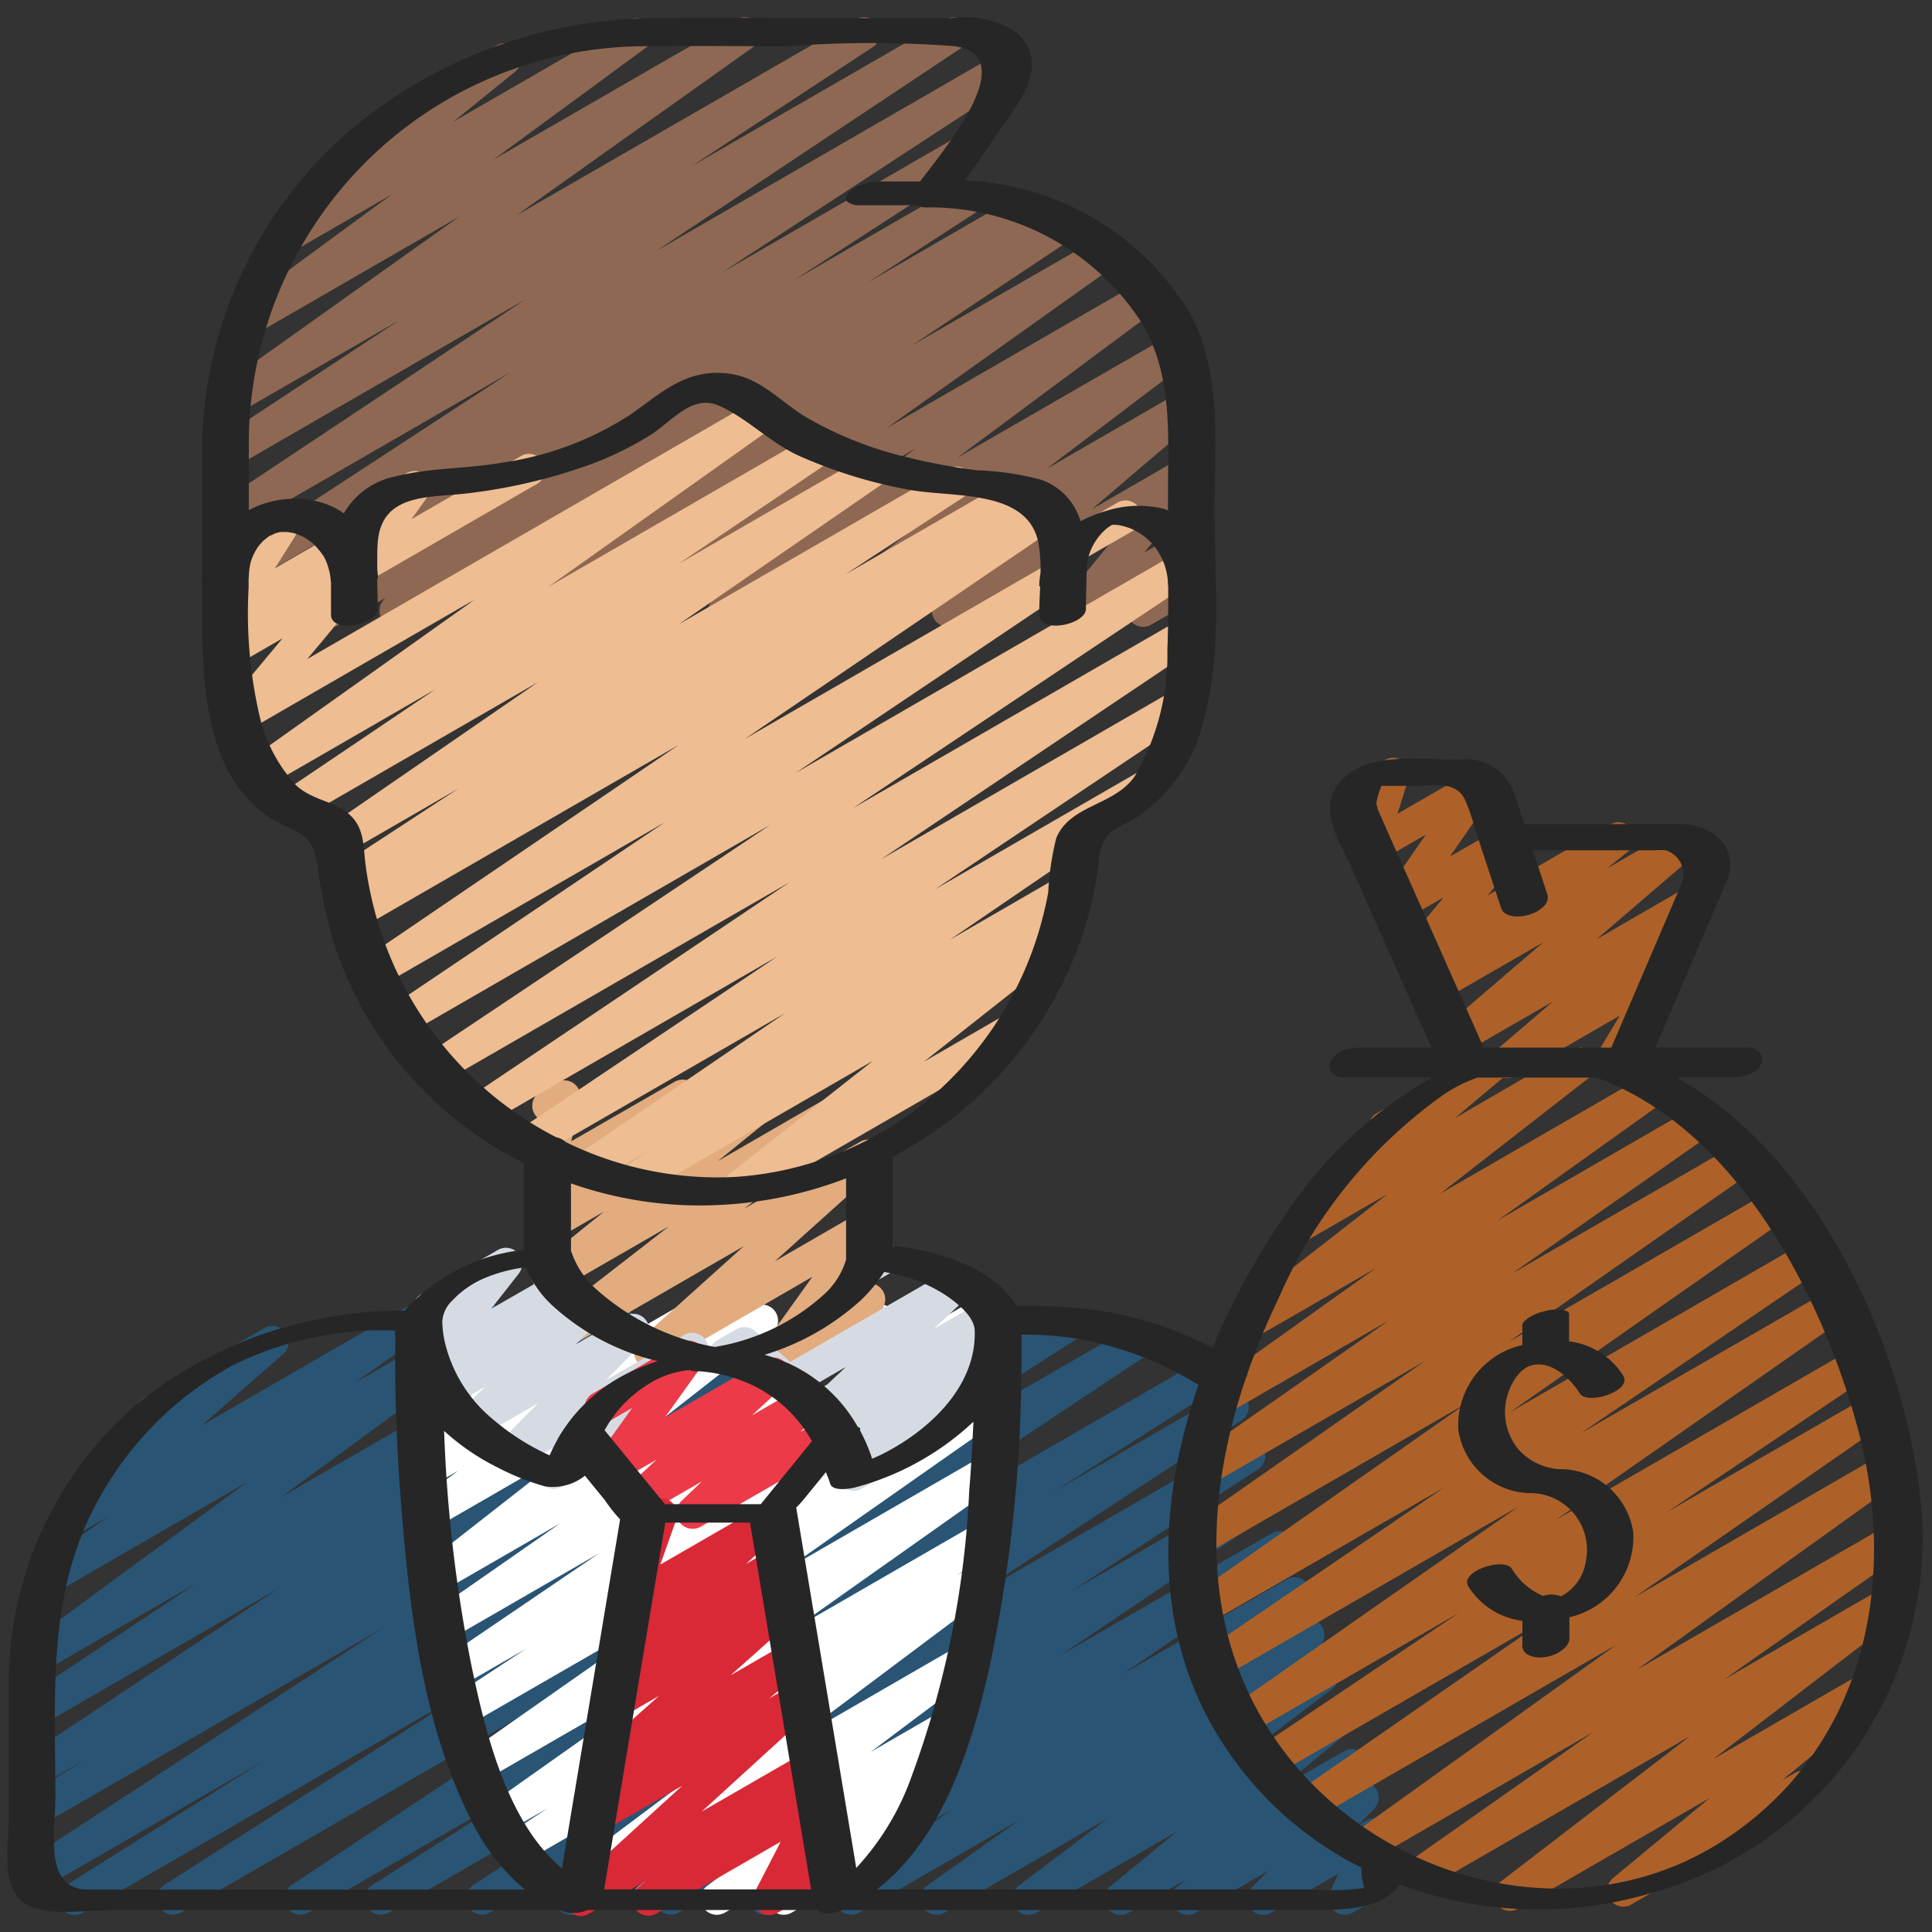
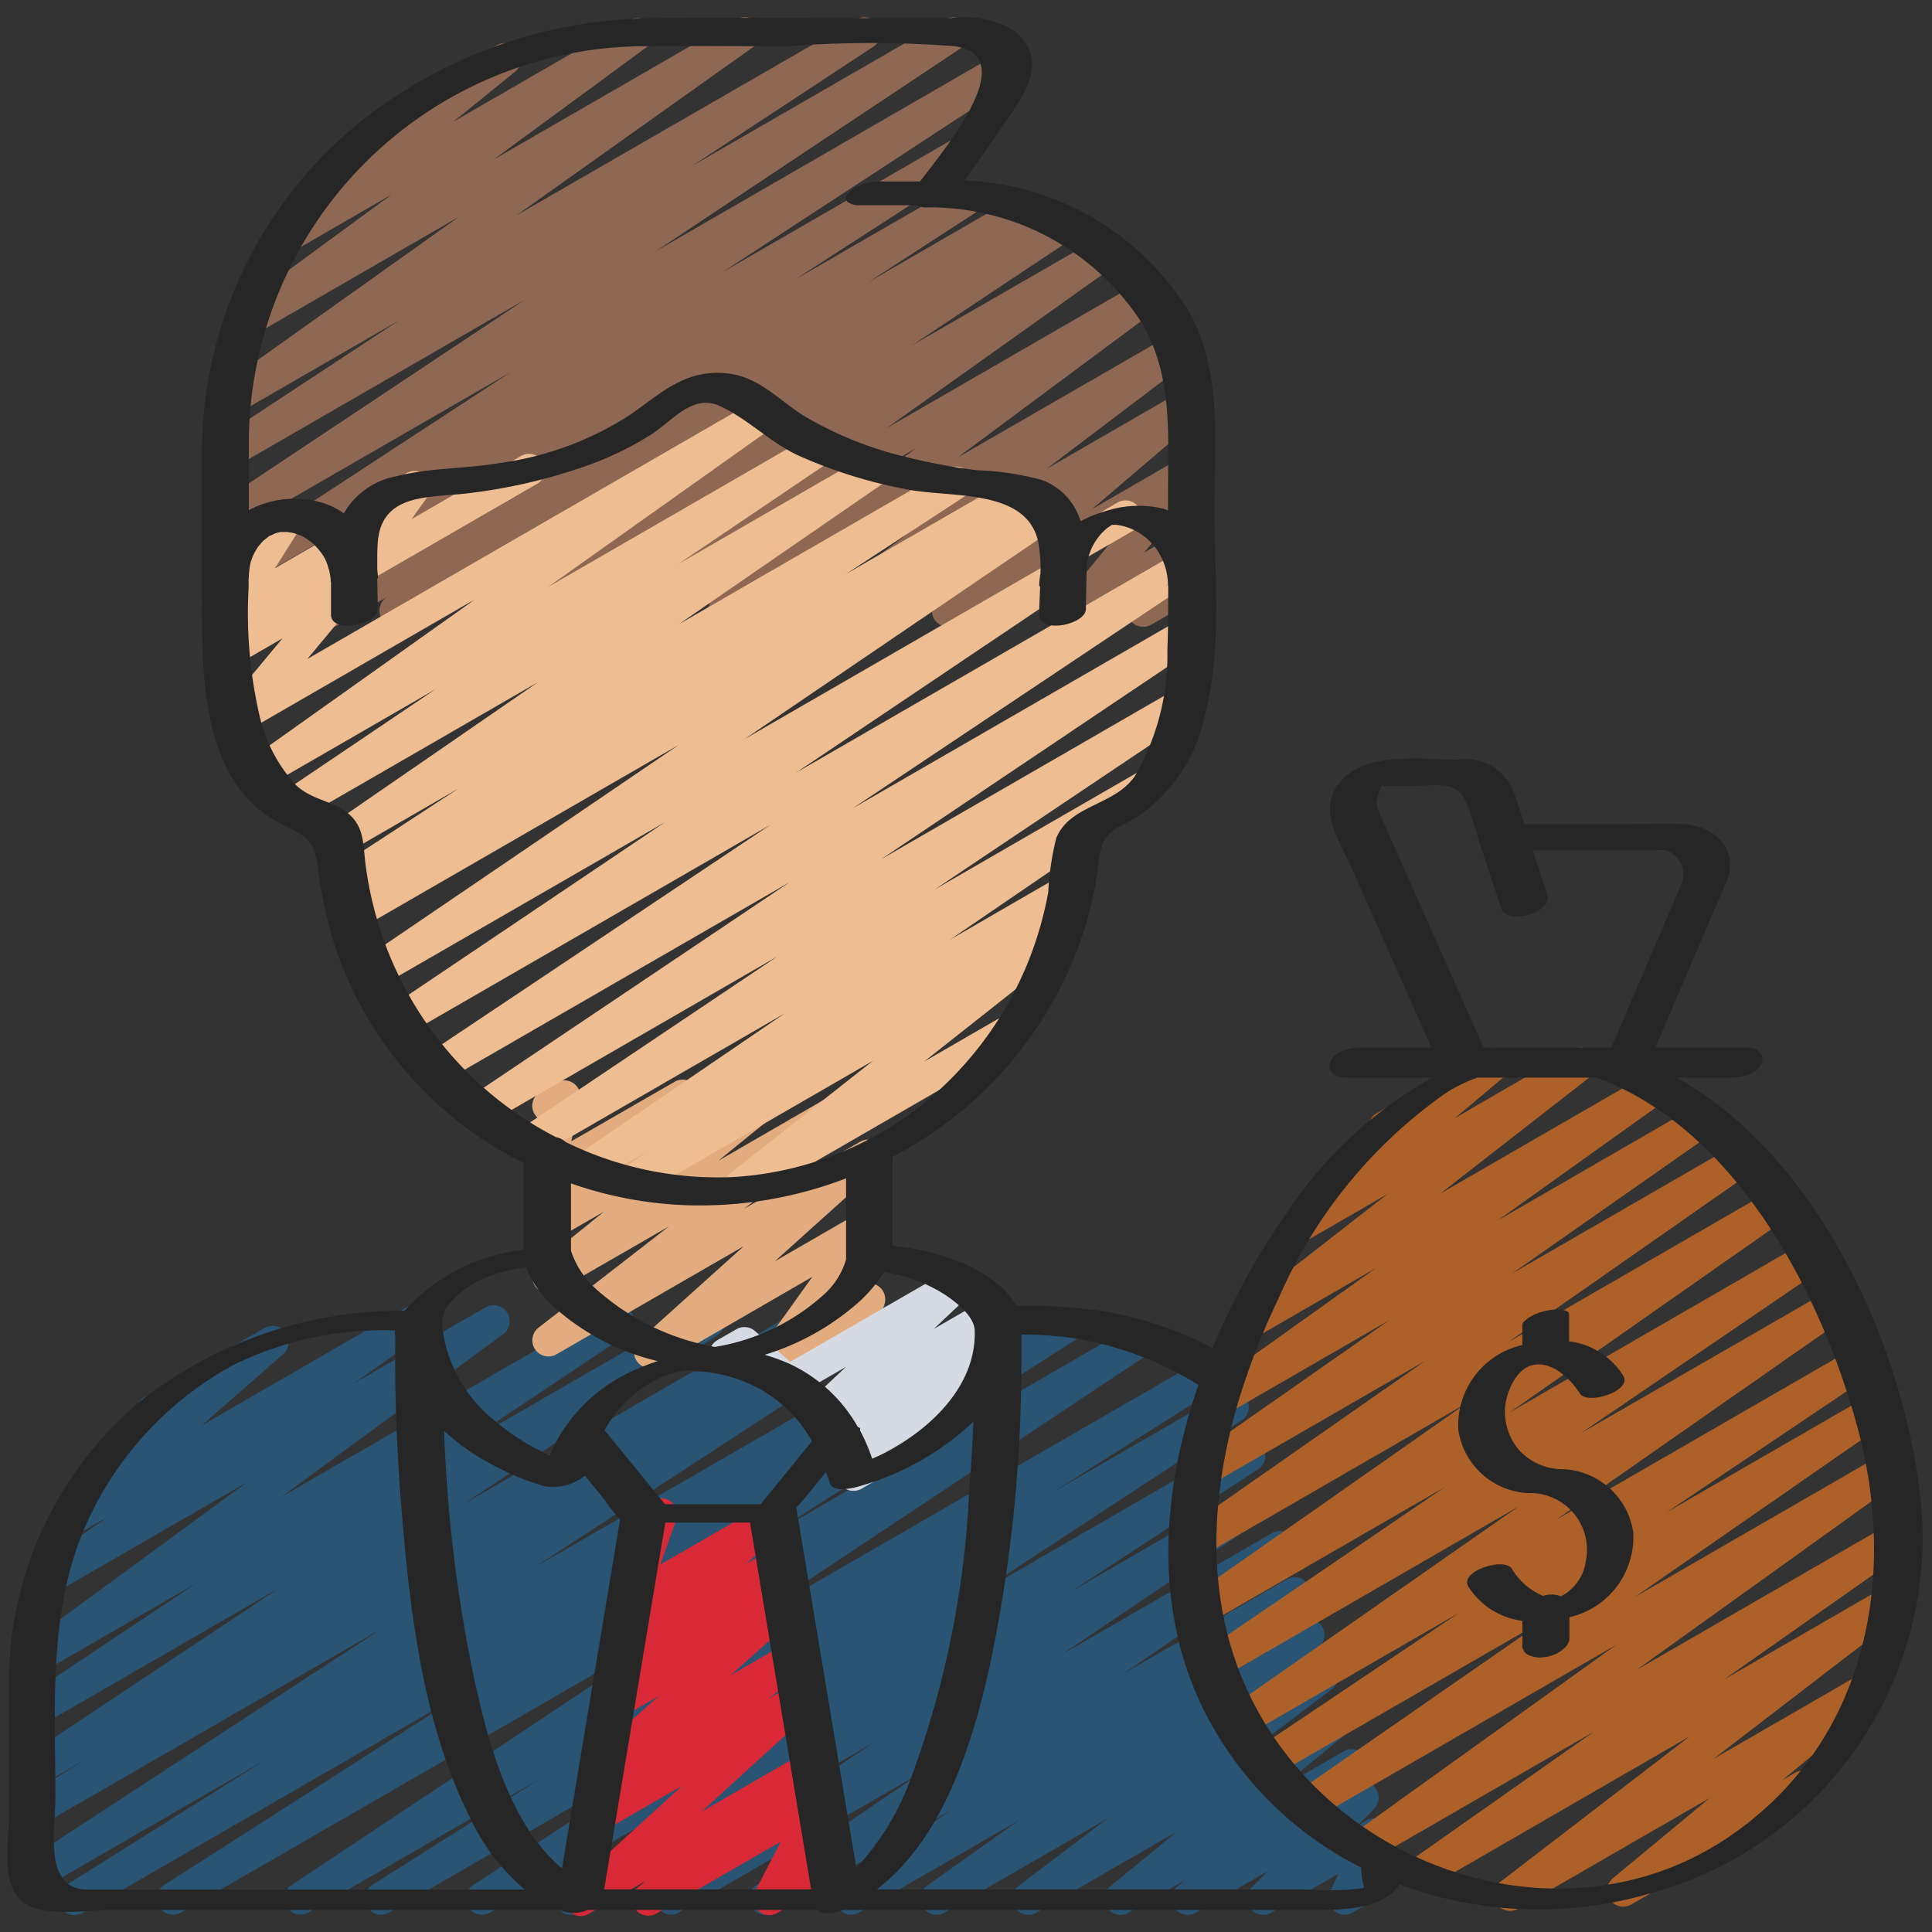
<svg xmlns="http://www.w3.org/2000/svg" height="512" id="Icons" viewBox="0 0 60 60" width="512">
  <rect x="0" y="0" width="60" height="60" fill="#333333" stroke="none" />
  <path d="m2.315 59.473a.5.5 0 0 1 -.266-.923l6.164-3.877-6.882 3.973a.5.5 0 0 1 -.523-.852l11.058-7.221-10.586 6.112a.5.5 0 0 1 -.516-.856l1.853-1.166-1.337.772a.5.5 0 0 1 -.527-.849l7.9-5.258-7.373 4.257a.5.5 0 0 1 -.527-.849l5.352-3.572-4.77 2.754a.5.5 0 0 1 -.546-.836l6.892-5.057-5.964 3.443a.5.5 0 0 1 -.537-.842l2.178-1.526-1 .578a.5.5 0 0 1 -.579-.809l2.889-2.532a.5.5 0 0 1 -.2-.931l3.747-2.164a.5.5 0 0 1 .579.809l-2.532 2.22 6.353-3.671a.5.5 0 0 1 .537.841l-2.174 1.528 4.1-2.369a.5.5 0 0 1 .546.836l-6.89 5.055 10.209-5.891a.5.5 0 0 1 .528.848l-5.35 3.571 7.654-4.419a.5.5 0 0 1 .528.848l-7.903 5.26 10.58-6.108a.5.5 0 0 1 .517.855l-1.844 1.159 3.492-2.014a.5.5 0 0 1 .523.851l-11.063 7.222 13.988-8.073a.5.5 0 0 1 .516.855l-6.153 3.87 7.991-4.613a.5.5 0 0 1 .52.853l-9.567 6.126 11.278-6.51a.5.5 0 0 1 .526.848l-12.92 8.59 14.627-8.444a.5.5 0 0 1 .518.855l-5.212 3.3 5.326-3.074a.5.5 0 0 1 .524.85l-8.479 5.555 8.459-4.884a.5.5 0 0 1 .523.852l-5.813 3.8 5.732-3.31a.5.5 0 0 1 .53.847l-6.554 4.422 6.522-3.766a.5.5 0 0 1 .533.846l-5.131 3.508 5.071-2.928a.5.5 0 0 1 .533.845l-3.434 2.365 3.328-1.921a.5.5 0 0 1 .539.84l-2.87 2.039 2.756-1.592a.5.5 0 0 1 .552.831l-2.751 2.085 2.658-1.54a.5.5 0 0 1 .568.818l-2.068 1.7 1.96-1.131a.5.5 0 0 1 .566.82l-.234.19a.5.5 0 0 1 .607.784l-.5.505.267-.154a.5.5 0 0 1 .7.644l-.3.649a.476.476 0 0 1 .462.249.5.5 0 0 1 -.183.683l-1.11.64a.5.5 0 0 1 -.7-.643l.262-.565-2.09 1.211a.5.5 0 0 1 -.607-.783l.5-.505-2.235 1.288a.5.5 0 0 1 -.566-.82l.239-.194-1.758 1.014a.5.5 0 0 1 -.569-.818l2.067-1.7-4.366 2.518a.5.5 0 0 1 -.552-.831l2.753-2.087-5.054 2.918a.5.5 0 0 1 -.539-.84l2.87-2.039-4.986 2.879a.5.5 0 0 1 -.533-.844l3.439-2.37-5.567 3.214a.5.5 0 0 1 -.533-.845l5.123-3.5-7.532 4.345a.5.5 0 0 1 -.529-.846l6.557-4.417-9.128 5.263a.5.5 0 0 1 -.524-.851l5.824-3.8-8.062 4.651a.5.5 0 0 1 -.524-.85l8.476-5.55-11.091 6.4a.5.5 0 0 1 -.517-.855l5.209-3.3-7.196 4.155a.5.5 0 0 1 -.526-.848l12.926-8.594-16.357 9.442a.5.5 0 0 1 -.519-.853l9.553-6.118-12.079 6.976a.5.5 0 0 1 -.25.068z" fill="#295474" />
-   <path d="m20.138 59.473a.5.5 0 0 1 -.3-.9l3.292-2.473-5.29 3.053a.5.5 0 0 1 -.55-.833l6.21-4.657-7.178 4.144a.5.5 0 0 1 -.526-.85l1.211-.8-1.264.73a.5.5 0 0 1 -.539-.841l6.458-4.566-6.624 3.82a.5.5 0 0 1 -.537-.842l6.85-4.8-6.851 3.95a.5.5 0 0 1 -.525-.85l2.367-1.558-2.113 1.22a.5.5 0 0 1 -.532-.846l4.903-3.331-4.657 2.688a.5.5 0 0 1 -.536-.843l3.993-2.781-3.68 2.125a.5.5 0 0 1 -.559-.827l4.612-3.611-4.267 2.464a.5.5 0 0 1 -.55-.833l1.272-.95-.818.471a.5.5 0 0 1 -.623-.765l2.113-2.365-1.6.923a.5.5 0 0 1 -.741-.527l.313-1.614a.5.5 0 0 1 -.1-.909l.506-.292a.5.5 0 0 1 .741.527l-.272 1.4 3.353-1.934a.5.5 0 0 1 .623.765l-2.115 2.366 5.434-3.137a.5.5 0 0 1 .55.833l-1.275.952 3.1-1.789a.5.5 0 0 1 .558.826l-4.613 3.612 7.7-4.444a.5.5 0 0 1 .537.843l-3.985 2.783 6.286-3.631a.5.5 0 0 1 .531.846l-4.9 3.332 5.2-3a.5.5 0 0 1 .524.851l-2.365 1.555 1.81-1.045a.5.5 0 0 1 .537.842l-6.851 4.805 6.2-3.581a.5.5 0 0 1 .539.841l-6.457 4.565 5.727-3.306a.5.5 0 0 1 .526.85l-1.21.8.523-.3a.5.5 0 0 1 .55.833l-6.215 4.658 5.218-3.015a.5.5 0 0 1 .551.832l-3.292 2.473 2.222-1.282a.5.5 0 0 1 .548.833l-.832.621a.518.518 0 0 1 .429.214.5.5 0 0 1 -.09.67l-.975.813a.5.5 0 0 1 .086.906l-3.85 2.22a.5.5 0 0 1 -.57-.816l.194-.162-1.7.979a.5.5 0 0 1 -.549-.833l.438-.327-2.012 1.161a.493.493 0 0 1 -.247.071z" fill="#fff" />
  <path d="m20.19 42.49a.5.5 0 0 1 -.334-.872l3.244-2.918-5.82 3.36a.5.5 0 0 1 -.556-.828l4.047-3.143-3.491 2.011a.5.5 0 0 1 -.564-.821l2.038-1.649-1.474.85a.5.5 0 0 1 -.6-.793l1.23-1.186-.634.365a.5.5 0 0 1 -.739-.536l.321-1.52a.5.5 0 0 1 -.082-.9l.5-.291a.5.5 0 0 1 .739.537l-.272 1.287 3.2-1.843a.5.5 0 0 1 .6.793l-1.23 1.185 3.456-1.994a.5.5 0 0 1 .564.821l-2.033 1.65 4.3-2.487a.5.5 0 0 1 .556.828l-4.048 3.143 3.617-2.088a.5.5 0 0 1 .584.8l-3.245 2.919 2.668-1.54a.5.5 0 0 1 .657.723l-1.455 2.031.807-.465a.5.5 0 0 1 .724.594l-.236.691a.5.5 0 0 1 .017.875l-.555.32a.5.5 0 0 1 -.723-.593l.121-.357-1.657.957a.5.5 0 0 1 -.657-.723l1.454-2.031-4.789 2.771a.489.489 0 0 1 -.25.067z" fill="#e2ac7f" />
  <path d="m10.273 19.479a.5.5 0 0 1 -.271-.92l3.389-2.2-5.179 2.995a.5.5 0 0 1 -.522-.854l5.4-3.5-5.81 3.358a.5.5 0 0 1 -.523-.851l9.113-5.956-8.59 4.959a.5.5 0 0 1 -.527-.849l9.547-6.352-9.02 5.205a.5.5 0 0 1 -.525-.851l5.638-3.713-4.969 2.868a.5.5 0 0 1 -.54-.839l7.379-5.252-6.311 3.643a.5.5 0 0 1 -.546-.836l4.754-3.491-3.042 1.757a.5.5 0 0 1 -.565-.821l2.8-2.274a.5.5 0 0 1 -.078-.9l4.158-2.4a.5.5 0 0 1 .567.819l-1.917 1.553 5.451-3.146a.5.5 0 0 1 .546.836l-4.754 3.491 7.555-4.358a.5.5 0 0 1 .54.84l-7.382 5.249 10.561-6.089a.5.5 0 0 1 .525.85l-5.643 3.71 7.907-4.56a.5.5 0 0 1 .527.848l-9.545 6.352 10.655-6.154a.5.5 0 0 1 .524.852l-9.112 5.955 7.122-4.111a.5.5 0 0 1 .521.852l-5.4 3.494 5.145-2.969a.5.5 0 0 1 .522.852l-3.381 2.192 4.606-2.663a.5.5 0 0 1 .519.854l-.022.014.711-.41a.5.5 0 0 1 .528.848l-4.986 3.32 5.777-3.326a.5.5 0 0 1 .54.839l-7.111 5.061 7.907-4.565a.5.5 0 0 1 .547.834l-6.246 4.641 6.608-3.81a.5.5 0 0 1 .551.832l-4.391 3.328 4.17-2.408a.5.5 0 0 1 .574.814l-3.335 2.845 2.809-1.622a.5.5 0 0 1 .636.75l-1.826 2.222 1.194-.688a.5.5 0 0 1 .656.723l-.476.666a.5.5 0 0 1 .006.87l-1.163.668a.5.5 0 0 1 -.656-.724l.132-.186-1.577.91a.5.5 0 0 1 -.636-.75l1.826-2.222-5.152 2.972a.5.5 0 0 1 -.574-.813l3.334-2.844-6.339 3.659a.5.5 0 0 1 -.551-.831l4.386-3.328-7.205 4.16a.5.5 0 0 1 -.548-.834l6.249-4.643-9.489 5.482a.5.5 0 0 1 -.54-.84l7.11-5.068-10.228 5.9a.5.5 0 0 1 -.527-.848l4.99-3.325-7.23 4.174a.5.5 0 0 1 -.518-.854l.013-.008-1.5.863a.5.5 0 0 1 -.247.077z" fill="#8e6852" />
  <g fill="#d6dbe3">
-     <path d="m17.19 46.236a.5.5 0 0 1 -.333-.873l.682-.608-1.418.818a.5.5 0 0 1 -.606-.783l1.192-1.21-1.866 1.077a.5.5 0 0 1 -.6-.792l.828-.8-1.069.619a.5.5 0 0 1 -.581-.808l.053-.046a.5.5 0 0 1 -.6-.767l.851-1.084-.16.091a.5.5 0 0 1 -.5-.865l2.4-1.387a.5.5 0 0 1 .643.742l-.852 1.086 2.046-1.175a.5.5 0 0 1 .581.807l-.042.037.266-.153a.5.5 0 0 1 .6.792l-.829.8 1.536-.887a.5.5 0 0 1 .607.783l-1.198 1.21 2.428-1.4a.5.5 0 0 1 .583.806l-3.7 3.3a.5.5 0 0 1 -.242.346l-.453.261a.5.5 0 0 1 -.247.063z" />
    <path d="m26.505 46.3a.5.5 0 0 1 -.326-.879l.227-.2-.037.021a.5.5 0 0 1 -.575-.812l.565-.485-.613.355a.5.5 0 0 1 -.592-.8l1.118-1.05-1.54.889a.5.5 0 0 1 -.579-.057l-1.094-.957-.282.163a.5.5 0 0 1 -.5-.867l.592-.341a.5.5 0 0 1 .579.058l1.094.956 4.979-2.874a.5.5 0 0 1 .591.8l-1.112 1.051 1.561-.9a.5.5 0 0 1 .575.813l-.577.494a.5.5 0 0 1 .545.828l-1.212 1.043a.49.49 0 0 1 .191.187.5.5 0 0 1 -.183.683l-3.141 1.813a.493.493 0 0 1 -.254.068z" />
-     <path d="m26.816 39.938a.5.5 0 0 1 -.25-.932l.619-.358a.5.5 0 0 1 .5.866l-.619.357a.491.491 0 0 1 -.25.067z" />
  </g>
-   <path d="m21.508 47.477a.5.5 0 0 1 -.346-.862l.637-.609-1.821 1.051a.5.5 0 0 1 -.59-.8l1.006-.93-1.25.722a.5.5 0 0 1 -.657-.724l1.146-1.6-.709.409a.5.5 0 1 1 -.5-.865l2.712-1.569a.5.5 0 0 1 .656.724l-1.146 1.6 3.125-1.8a.5.5 0 0 1 .589.8l-1.006.93 1.535-.886a.5.5 0 0 1 .6.794l-.638.612.8-.459a.5.5 0 0 1 .5.865l-4.384 2.53a.49.49 0 0 1 -.259.067z" fill="#ec3a48" />
  <path d="m18.039 59.505a.5.5 0 0 1 -.337-.869l3.486-3.179-2.488 1.434a.5.5 0 0 1 -.562-.823l1.155-.927-.333.192a.5.5 0 0 1 -.583-.806l2.087-1.859-1.173.677a.5.5 0 0 1 -.572-.815l.894-.756-.066.039a.5.5 0 0 1 -.585-.8l1.168-1.053-.3.173a.5.5 0 0 1 -.721-.6l.621-1.745a.5.5 0 0 1 -.007-.87l.558-.323a.5.5 0 0 1 .721.6l-.495 1.394 3.238-1.869a.5.5 0 0 1 .585.8l-1.163 1.05.812-.468a.5.5 0 0 1 .573.814l-.894.755.535-.309a.5.5 0 0 1 .583.806l-2.087 1.86 1.783-1.028a.5.5 0 0 1 .562.822l-1.158.93.812-.469a.5.5 0 0 1 .587.8l-3.485 3.179 3.255-1.879a.5.5 0 0 1 .564.821l-.285.232a.5.5 0 0 1 .6.7l-.8 1.548.442-.254a.5.5 0 1 1 .5.865l-1.925 1.112a.5.5 0 0 1 -.694-.663l.8-1.55-3.861 2.23a.5.5 0 0 1 -.565-.822l.235-.19-1.768 1.021a.5.5 0 0 1 -.249.072z" fill="#d92936" />
  <path d="m33.33 17.479a.5.5 0 0 1 -.25-.933l1.626-.939a.5.5 0 0 1 .5.866l-1.626.938a.5.5 0 0 1 -.25.068z" fill="#eebd91" />
  <path d="m11.029 18.212a.5.5 0 0 1 -.406-.791l.616-.862a.5.5 0 0 1 -.224-.932l1.614-.933a.5.5 0 0 1 .656.724l-.505.705 3.38-1.95a.5.5 0 1 1 .5.865l-5.381 3.107a.5.5 0 0 1 -.25.067z" fill="#eebd91" />
  <path d="m22.945 37.365a.5.5 0 0 1 -.309-.892l4.47-3.525-7.26 4.192a.5.5 0 0 1 -.528-.849l.825-.55-1.68.969a.5.5 0 0 1 -.532-.846l6.437-4.39-7.677 4.431a.5.5 0 0 1 -.528-.847l7.977-5.353-8.975 5.182a.5.5 0 0 1 -.529-.848l9.884-6.639-10.73 6.19a.5.5 0 0 1 -.527-.849l10.66-7.124-11.283 6.514a.5.5 0 0 1 -.53-.848l8.536-5.745-8.771 5.062a.5.5 0 0 1 -.531-.846l9.729-6.617-9.844 5.682a.5.5 0 0 1 -.517-.855l.232-.147a.5.5 0 0 1 -.434-.892l3.723-2.433-3.477 2.008a.5.5 0 0 1 -.534-.845l6.488-4.471-7.4 4.271a.5.5 0 0 1 -.531-.847l4.741-3.2-5.213 3.01a.5.5 0 0 1 -.539-.84l7-4.975-7.161 4.136a.5.5 0 0 1 -.633-.753l1.8-2.161-1.469.848a.5.5 0 0 1 -.585-.8l.313-.282a.5.5 0 0 1 -.42-.767l.858-1.359a.507.507 0 0 1 -.582-.228.5.5 0 0 1 .182-.682l1.639-.946a.5.5 0 0 1 .673.7l-.843 1.337 1.861-1.076a.5.5 0 0 1 .585.8l-.142.128a.5.5 0 0 1 .5.807l-1.8 2.161 13.948-8.054a.5.5 0 0 1 .539.84l-7.008 4.977 8.261-4.769a.5.5 0 0 1 .53.847l-4.744 3.207 5.968-3.446a.5.5 0 0 1 .534.845l-6.489 4.473 8.375-4.835a.5.5 0 0 1 .523.851l-3.722 2.432 5.141-2.965a.5.5 0 0 1 .517.856l-.04.024.453-.261a.5.5 0 0 1 .531.846l-9.732 6.616 9.591-5.537a.5.5 0 0 1 .529.848l-8.532 5.739 11.914-6.879a.5.5 0 0 1 .527.849l-10.67 7.13 10.222-5.9a.5.5 0 0 1 .529.848l-9.873 6.636 9.129-5.271a.5.5 0 0 1 .528.848l-7.989 5.36 6.372-3.678a.5.5 0 0 1 .532.846l-6.438 4.396 3.431-1.985a.5.5 0 0 1 .527.849l-.824.551a.5.5 0 0 1 .536.837l-4.47 3.531 2.409-1.391a.5.5 0 1 1 .5.865l-8.409 4.858a.491.491 0 0 1 -.255.065z" fill="#eebd91" />
  <path d="m46.894 59.344a.5.5 0 0 1 -.3-.9l5.885-4.522-8.134 4.7a.5.5 0 0 1 -.537-.842l5.677-3.992-6.9 3.984a.5.5 0 0 1 -.542-.839l8.153-5.852-9.356 5.4a.5.5 0 0 1 -.535-.843l7.794-5.408-8.539 4.926a.5.5 0 0 1 -.53-.847l6.275-4.217-6.562 3.788a.5.5 0 0 1 -.536-.843l8.959-6.254-9.221 5.323a.5.5 0 0 1 -.531-.845l7.444-5.071-7.366 4.252a.5.5 0 0 1 -.537-.841l8.609-6.033-8.264 4.773a.5.5 0 0 1 -.536-.843l7.489-5.23-6.718 3.878a.5.5 0 0 1 -.535-.846l6.146-4.3-5.068 2.926a.5.5 0 0 1 -.541-.84l5.186-3.7-3.745 2.161a.5.5 0 0 1 -.558-.827l4.673-3.64-2.408 1.39a.5.5 0 0 1 -.572-.817l2.642-2.21a.5.5 0 0 1 0-.869l3.4-1.962a.5.5 0 0 1 .572.817l-1.551 1.3 3.672-2.129a.5.5 0 0 1 .557.827l-4.676 3.642 6.427-3.71a.5.5 0 0 1 .541.84l-5.179 3.7 6.059-3.5a.5.5 0 0 1 .537.842l-6.155 4.309 6.846-3.95a.5.5 0 0 1 .536.842l-7.488 5.231 8.1-4.676a.5.5 0 0 1 .537.842l-8.61 6.029 9.12-5.268a.5.5 0 0 1 .531.845l-7.438 5.067 7.657-4.412a.5.5 0 0 1 .536.843l-8.963 6.256 9.186-5.3a.5.5 0 0 1 .529.847l-6.275 4.218 6.261-3.615a.5.5 0 0 1 .536.844l-7.792 5.406 7.669-4.428a.5.5 0 0 1 .542.839l-8.155 5.852 7.858-4.536a.5.5 0 0 1 .537.842l-5.678 3.992 5-2.885a.5.5 0 0 1 .555.829l-5.884 4.522 4.577-2.642a.5.5 0 0 1 .568.818l-3.005 2.482.411-.237a.5.5 0 0 1 .5.865l-5.6 3.233a.5.5 0 0 1 -.568-.819l3.005-2.49-5.96 3.44a.5.5 0 0 1 -.246.068z" fill="#ad6128" />
-   <path d="m46.8 33.483a.5.5 0 0 1 -.325-.879l1.752-1.5-2.8 1.614a.5.5 0 0 1 -.577-.812l3.082-2.646-3.216 1.857a.5.5 0 0 1 -.563-.822l.694-.558-.592.342a.5.5 0 0 1 -.634-.753l1.215-1.459-1.245.719a.5.5 0 0 1 -.662-.718l1.352-1.949-1.492.861a.5.5 0 0 1 -.728-.582l.343-1.092-.056.033a.5.5 0 0 1 -.5-.866l1.167-.673a.5.5 0 0 1 .728.582l-.343 1.091 2.314-1.335a.5.5 0 0 1 .661.717l-1.345 1.945 1.744-1a.5.5 0 0 1 .634.753l-1.215 1.458 3.832-2.211a.5.5 0 0 1 .563.822l-.692.556 2.193-1.266a.5.5 0 0 1 .575.812l-3.081 2.645 2.817-1.629a.5.5 0 0 1 .576.813l-1.751 1.5.256-.148a.5.5 0 0 1 .679.691l-1.109 1.843a.555.555 0 0 1 .074.1.5.5 0 0 1 -.183.683l-.665.383a.5.5 0 0 1 -.678-.69l.707-1.176-3.252 1.878a.489.489 0 0 1 -.254.066z" fill="#ad6128" />
  <path d="m16.264 38.816a5.805 5.805 0 0 0 -3.7 1.889 13.118 13.118 0 0 0 -8.3 2.887 11.431 11.431 0 0 0 -3.988 8.868c-.006 1.323 0 2.647 0 3.97 0 .815-.286 2.216.542 2.713.642.385 1.947.174 2.65.174h13.911a1.073 1.073 0 0 0 .866 0h7.141l.019.005c.008.007.008.014.016.021.171.14.5.068.757-.026h14.313c1.023 0 2.415.046 2.975-.794a12.324 12.324 0 0 0 7.745.288 11.458 11.458 0 0 0 8.477-11.756c-.364-4.812-3.082-11.076-7.62-13.589h1.675c.32 0 .8-.091.95-.418.141-.3-.121-.515-.416-.515h-2.867l2.242-5.233c.344-.983-.47-1.676-1.4-1.707-.524-.017-1.051 0-1.575 0h-3.34c-.118-.37-.229-.747-.374-1.106a1.582 1.582 0 0 0 -1.669-.894c-1.219 0-3.24-.33-3.884 1.019-.357.748.257 1.648.557 2.324q.827 1.857 1.651 3.715.418.941.836 1.881h-2.177c-.32 0-.8.092-.95.419-.141.3.122.514.416.514h2.737a13.163 13.163 0 0 0 -4.5 4.171 22.252 22.252 0 0 0 -2.324 4.225 11.339 11.339 0 0 0 -3.35-1.134 16.63 16.63 0 0 0 -2.737-.174 2.813 2.813 0 0 0 -.506-.608 4.571 4.571 0 0 0 -1.372-.8 7.838 7.838 0 0 0 -1.971-.456v-2.763a12.126 12.126 0 0 0 6.009-7.237 11.332 11.332 0 0 0 .4-1.989c.1-.92.51-.917 1.2-1.336a5.025 5.025 0 0 0 2.089-3.157c.538-2.011.3-4.291.3-6.367 0-2.051.247-4.238-.76-6.108a8.57 8.57 0 0 0 -6.994-4.127l1.393-2.005c.563-.816 1.145-1.81.165-2.624a2.923 2.923 0 0 0 -1.991-.412h-3.418c-1.9 0-3.8-.021-5.7 0a14.807 14.807 0 0 0 -9.17 3.178 13.2 13.2 0 0 0 -4.969 10.124q0 2.07 0 4.14c0 .018-.006.036-.006.055s0 .014.006.022v.341c0 2.35-.084 5.709 2.277 7.065.756.434 1.165.388 1.31 1.383a14.1 14.1 0 0 0 .551 2.545 11.609 11.609 0 0 0 5.852 6.7v2.7zm-2.209 1.566a2.926 2.926 0 0 1 1.043-.709 4.682 4.682 0 0 1 1.113-.3l.12-.018a3.293 3.293 0 0 0 .8 1.168 7.35 7.35 0 0 0 3.294 1.747c-.235.078-.466.166-.69.265a5.128 5.128 0 0 0 -2.421 2.163v.008a5.122 5.122 0 0 0 -.245.492 7.415 7.415 0 0 1 -1.787-1.142 4.413 4.413 0 0 1 -1.446-2.29 3.07 3.07 0 0 1 -.1-.732.979.979 0 0 1 .319-.652zm11.721 5.682c.071.277.646.167.809.122a8.6 8.6 0 0 0 3.646-2.034c-.033.717-.073 1.434-.131 2.148a29.52 29.52 0 0 1 -1.878 9.106 8.2 8.2 0 0 1 -1.63 2.605q-.807-4.845-1.615-9.691l-.25-1.5a3.663 3.663 0 0 0 .261-.289l.663-.814c.039.119.094.227.125.347zm-2.149.649h-2.966a.249.249 0 0 0 -.031-.023l-1.853-2.272a3.823 3.823 0 0 1 1.662-1.6 2.837 2.837 0 0 1 .83-.253c.034-.006.1-.014.134-.019a.658.658 0 0 0 .292.041h.046c.129.012.256.025.384.046a4.682 4.682 0 0 1 1.2.365 4.179 4.179 0 0 1 1.89 1.759zm-6.174 11.311c-1.73-1.437-2.4-4.321-2.814-6.308a45.2 45.2 0 0 1 -.847-7.278 7.2 7.2 0 0 0 1.627 1.118 7.867 7.867 0 0 0 1.488.6 1.6 1.6 0 0 0 1.259-.326l.616.755a4.626 4.626 0 0 0 .476.6q-.864 5.191-1.73 10.384zm3.947-15.478h-.043zm-18.679 16.137c-1.391 0-1-1.874-1-2.874 0-3.006-.252-6.052 1.126-8.834a10.51 10.51 0 0 1 4.382-4.575 10.537 10.537 0 0 1 5.039-1.081 1.558 1.558 0 0 0 .011.234c-.028 1.777.048 3.561.192 5.33.26 3.2.666 6.641 2.115 9.546a6.537 6.537 0 0 0 1.714 2.254zm16.041 0 1.71-10.259.19-1.137h2.3.331l1.731 10.39.167 1h-6.429zm25.231-30.836c-.362-.814-.729-1.627-1.086-2.443-.027-.062-.058-.123-.082-.185a1.091 1.091 0 0 1 -.08-.274 2.19 2.19 0 0 1 .158-.54h1.071c.575 0 1.266-.171 1.54.471.181.422.3.883.442 1.318q.288.875.577 1.749l.083.251c.1.313.583.3.835.221a1.048 1.048 0 0 0 .48-.259.379.379 0 0 0 .134-.35l-.462-1.4h3.776a2.08 2.08 0 0 1 .344 0 .778.778 0 0 1 .481 1.081l-2.163 5.047h-3.965q-1.041-2.344-2.083-4.687zm.824 6.158a4.467 4.467 0 0 1 1.066-.539h3.7c4.312 1.587 6.948 6.647 8.087 10.805 1.3 4.745.294 9.878-3.986 12.779-4.6 3.116-10.94 1.45-14.035-2.973-2.4-3.422-2.233-7.539-.951-11.3a.276.276 0 0 0 .041-.115 22.117 22.117 0 0 1 .964-2.33 15.131 15.131 0 0 1 5.114-6.327zm-7.6 9.006c-1.165 3.378-1.4 7.065.243 10.244a10.945 10.945 0 0 0 4.817 4.745c0 .777.31.593-.3.679a10.118 10.118 0 0 1 -1.393 0h-13.354c2.021-1.556 2.916-4.371 3.464-6.745a45.1 45.1 0 0 0 1.021-9.077c.011-.469.008-.94.006-1.41a11.1 11.1 0 0 1 1.718.125 10.56 10.56 0 0 1 3.782 1.439zm-7.817-2.767c.337.234.858.643.871 1.082.053 1.766-1.463 3.135-2.909 3.851l-.018.009c-.041.02-.083.039-.125.057l-.134.059a5.374 5.374 0 0 0 -.38-.885c.029-.05 0-.081-.064-.1a4.716 4.716 0 0 0 -2.141-1.971 6.021 6.021 0 0 0 -.754-.272 7.835 7.835 0 0 0 2.994-1.7 4.549 4.549 0 0 0 .718-.871 6.38 6.38 0 0 1 .671.151 4.707 4.707 0 0 1 1.271.59zm-9.542-38.808c1.529-.016 3.06 0 4.589 0a34.272 34.272 0 0 1 5.216 0c2.023.326-.19 3.028-1.091 4.2h-1.278a1.6 1.6 0 0 0 -.567.118.94.94 0 0 0 -.395.259c-.053.078-.1.182-.008.259a.589.589 0 0 0 .382.1h1.761a.617.617 0 0 0 .258.07 7.84 7.84 0 0 1 6.743 3.6c.952 1.628.806 3.428.806 5.231v.578c-.048-.017-.093-.038-.142-.052a3.3 3.3 0 0 0 -1.762.063 4.19 4.19 0 0 0 -.813.324 1.952 1.952 0 0 0 -1.221-1.286 8.8 8.8 0 0 0 -1.994-.295 18.96 18.96 0 0 1 -2.194-.41 11.465 11.465 0 0 1 -3.108-1.236c-.812-.486-1.426-1.236-2.41-1.357-1.314-.161-2.062.579-3.051 1.273a9.878 9.878 0 0 1 -4.029 1.5c-1.071.185-2.221.15-3.271.422a2.376 2.376 0 0 0 -1.6 1.145 2.445 2.445 0 0 0 -.614-.311 3.031 3.031 0 0 0 -2.338.212v-2.143a12.347 12.347 0 0 1 12.131-12.264zm-5.825 31.355a11.157 11.157 0 0 1 -2.236-3.95 11.436 11.436 0 0 1 -.44-1.952c-.086-.639-.023-1.214-.57-1.647-.487-.385-1.111-.4-1.6-.864a4.748 4.748 0 0 1 -1.12-2.121 14.163 14.163 0 0 1 -.346-4v-.3c0-.006.006-.01.006-.016a2.238 2.238 0 0 1 .037-.383c.01-.053.023-.105.037-.157-.024.087.038-.1.046-.117a2.377 2.377 0 0 1 .153-.284c.015-.021.031-.041.048-.061.041-.045.078-.093.121-.136.026-.027.146-.112.026-.028.049-.035.1-.073.145-.11a.186.186 0 0 0 .026-.023.042.042 0 0 0 .016 0l.142-.068.009-.006.028-.007a.855.855 0 0 1 .164-.04.241.241 0 0 0 .038 0h.049c.014 0 .13 0 .153.007s.074.011.11.017l.093.025c.059.018.115.04.171.063.015.007.059.027.078.038.046.025.09.053.134.082s.112.081.167.125l.026.019a.319.319 0 0 0 .023.028 2.7 2.7 0 0 1 .233.275 1.193 1.193 0 0 1 .116.2 2.333 2.333 0 0 1 .115.355c.012.053.021.106.029.16.005.036.009.073.012.109 0-.041 0-.03 0 .034 0 .011.007.017.008.028v1c0 .613 1.45.312 1.45-.176 0-.3-.009-.606-.015-.911 0-.022.023-.038.022-.062 0-.082-.012-.161-.021-.242 0-.278-.005-.556.014-.831.109-1.607 1.692-1.391 2.9-1.557a17.082 17.082 0 0 0 3.679-.874 10.213 10.213 0 0 0 1.9-.93c.666-.424 1.288-1.268 2.116-.905.867.379 1.583 1.139 2.468 1.548a14.927 14.927 0 0 0 3.425 1.061c1.33.257 3.708-.043 4.034 1.666a4.723 4.723 0 0 1 .061.936 2.2 2.2 0 0 0 -.038.383c0 .013.019.02.028.031-.013.293-.029.585-.029.863 0 .613 1.45.312 1.45-.176 0-.421.023-.873.022-1.321a1.807 1.807 0 0 1 .477-1.04c.036-.037.074-.073.113-.108a.637.637 0 0 1 .084-.067c.038-.027.078-.051.119-.075h.028q.051 0 .1 0a1.74 1.74 0 0 1 .581.176 2.021 2.021 0 0 1 .535.411 1.967 1.967 0 0 1 .49 1.3l.007.008c0 .663 0 1.325-.026 1.986a7.468 7.468 0 0 1 -1.009 3.92c-.628.925-2.009.883-2.441 1.925a8.712 8.712 0 0 0 -.25 1.688 11.343 11.343 0 0 1 -.424 1.622 10.936 10.936 0 0 1 -2.167 3.71 10.413 10.413 0 0 1 -7.174 3.508 10.69 10.69 0 0 1 -5.216-1.084.622.622 0 0 0 -.306-.153 11.09 11.09 0 0 1 -3.234-2.525zm7.28 4.638a12.657 12.657 0 0 0 4.963-.835v2.519a2.348 2.348 0 0 1 -.686 1.087 6.615 6.615 0 0 1 -3.39 1.63 7.527 7.527 0 0 1 -3.71-1.816 2.752 2.752 0 0 1 -.758-1.175v-2.087a12.181 12.181 0 0 0 3.581.677z" fill="#262626" />
  <path d="m47.451 46.37a1.762 1.762 0 0 1 1.8 2.105 1.461 1.461 0 0 1 -.772 1.1.873.873 0 0 0 -.39-.051 1.306 1.306 0 0 0 -.171.037 2.063 2.063 0 0 1 -.966-.841c-.231-.374-1.644.076-1.35.552a2.322 2.322 0 0 0 1.678 1.064v.731a.211.211 0 0 0 .033.177.254.254 0 0 0 .13.14.818.818 0 0 0 .486.084 1.153 1.153 0 0 0 .547-.194l.128-.107a.479.479 0 0 0 .135-.242v-.7a2.557 2.557 0 0 0 1.983-2.639 2.3 2.3 0 0 0 -2.154-1.958 1.836 1.836 0 0 1 -1.4-.605 1.817 1.817 0 0 1 -.4-1.5c.08-.415.352-1 .8-1.122.6-.165 1.212.417 1.494.873.231.374 1.643-.076 1.349-.551a2.321 2.321 0 0 0 -1.682-1.066v-.852c0-.1-.216-.128-.264-.134a1.5 1.5 0 0 0 -.533.059 1.433 1.433 0 0 0 -.491.216l-.1.085a.18.18 0 0 0 -.062.162v.578a2.557 2.557 0 0 0 -1.989 2.64 2.305 2.305 0 0 0 2.161 1.959z" fill="#262626" />
</svg>